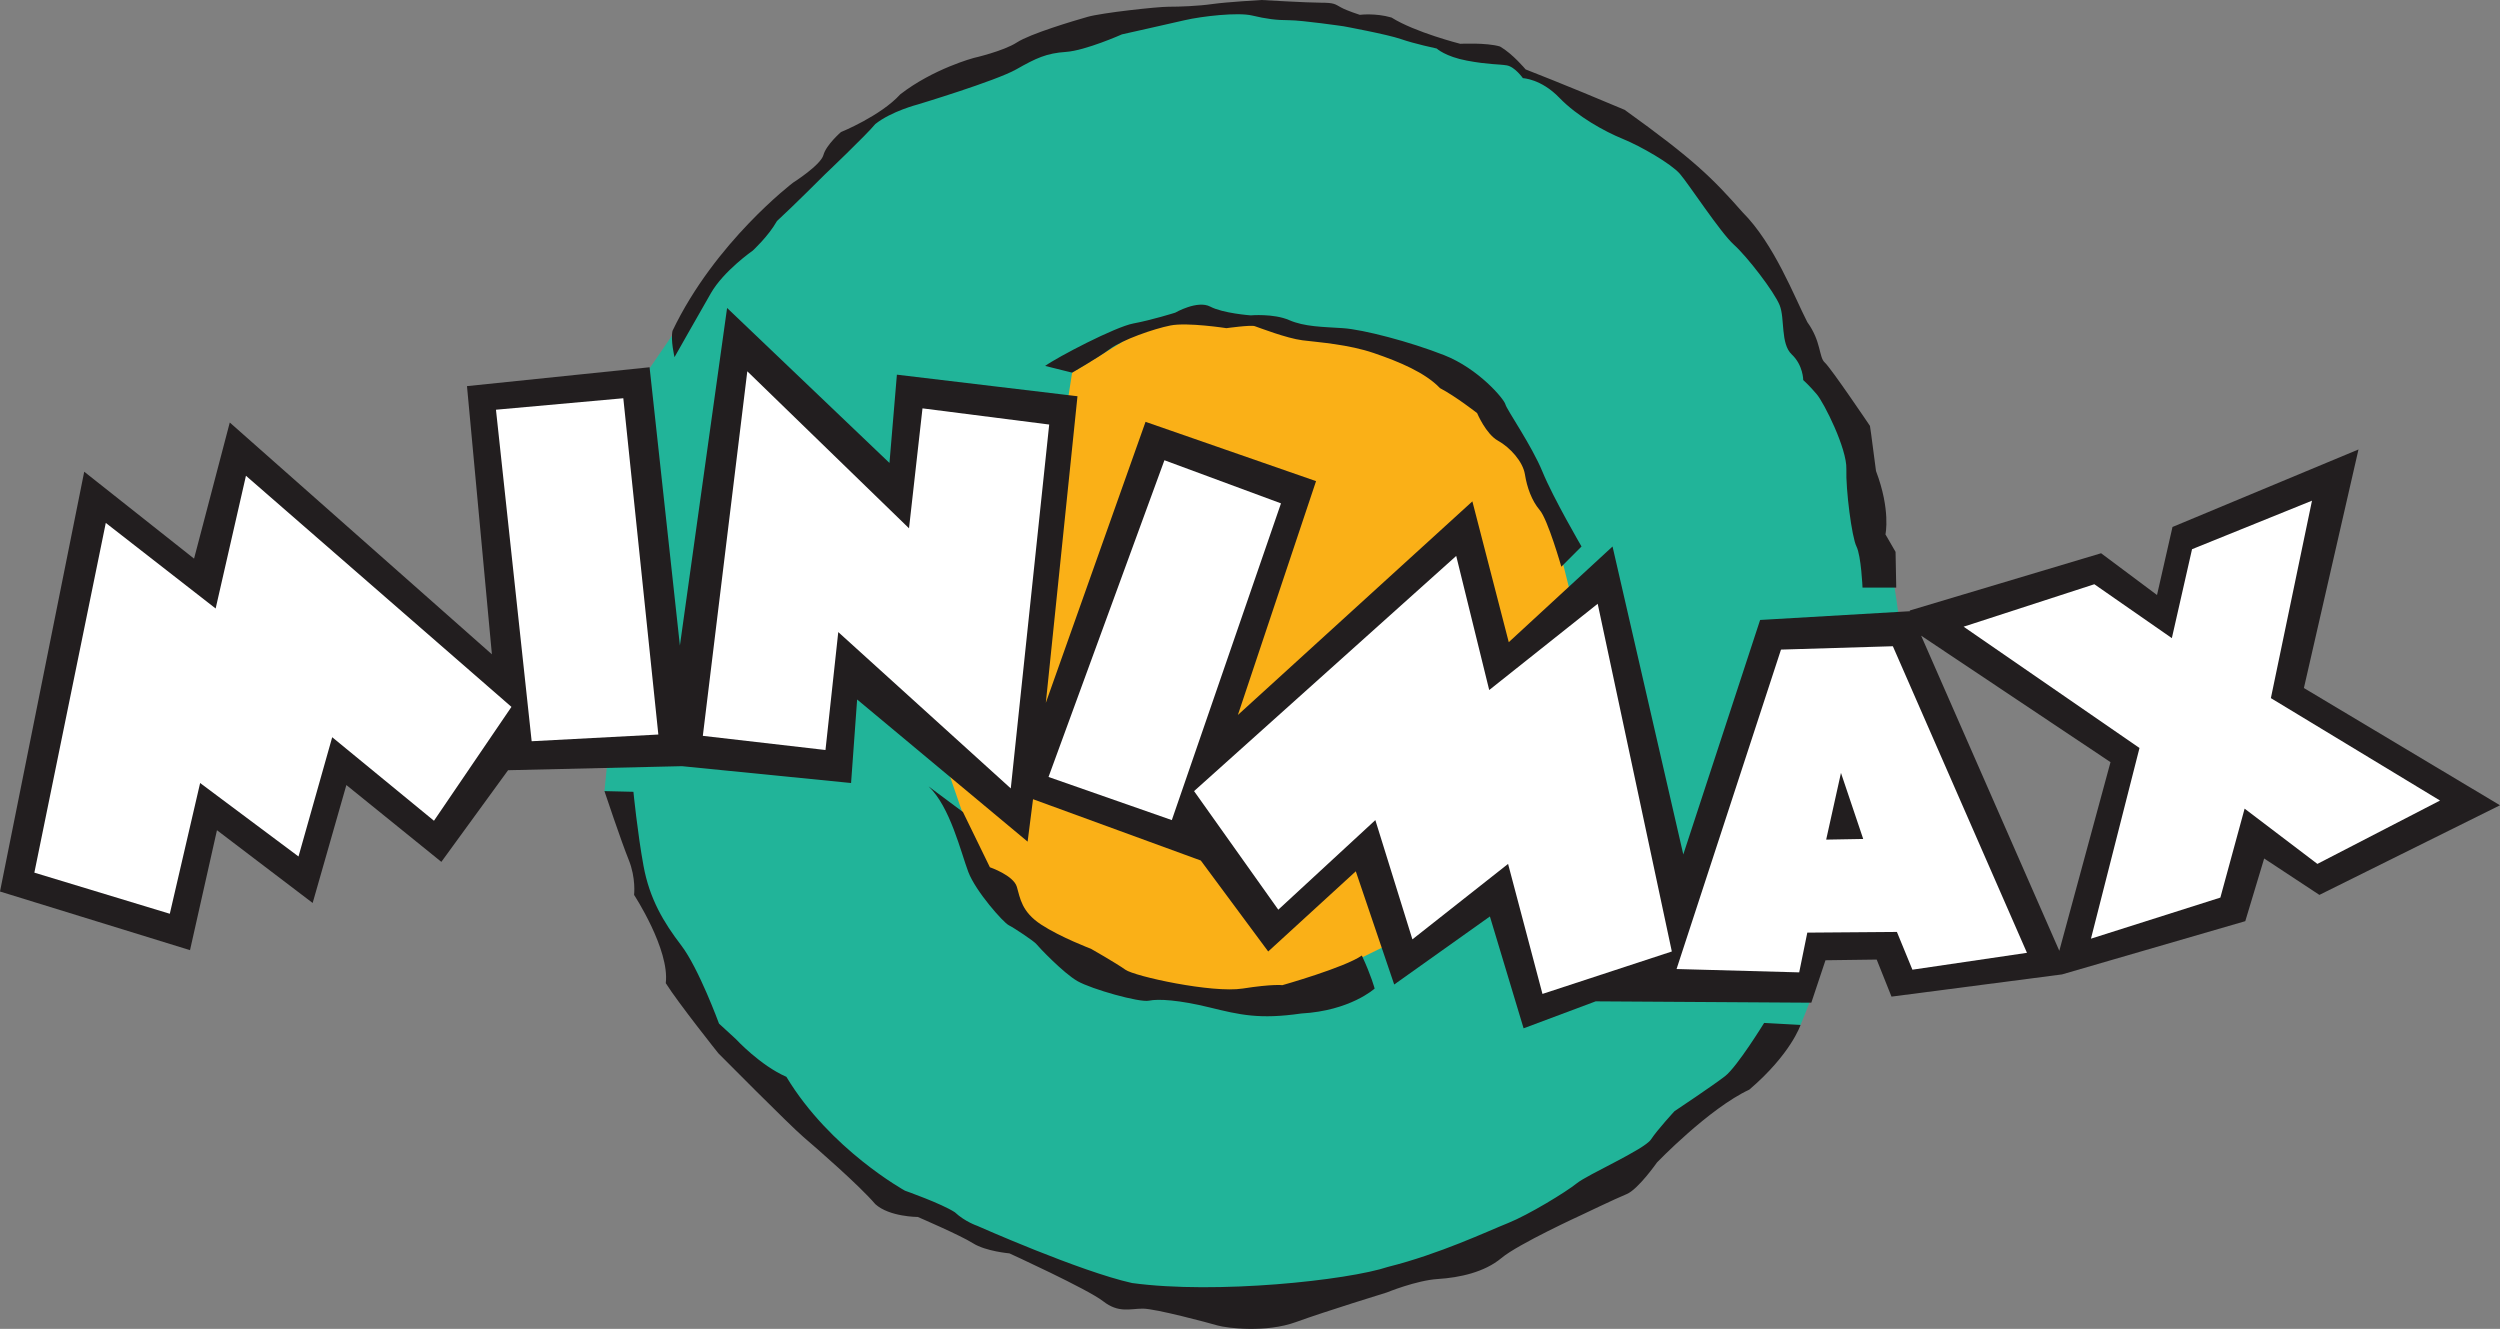
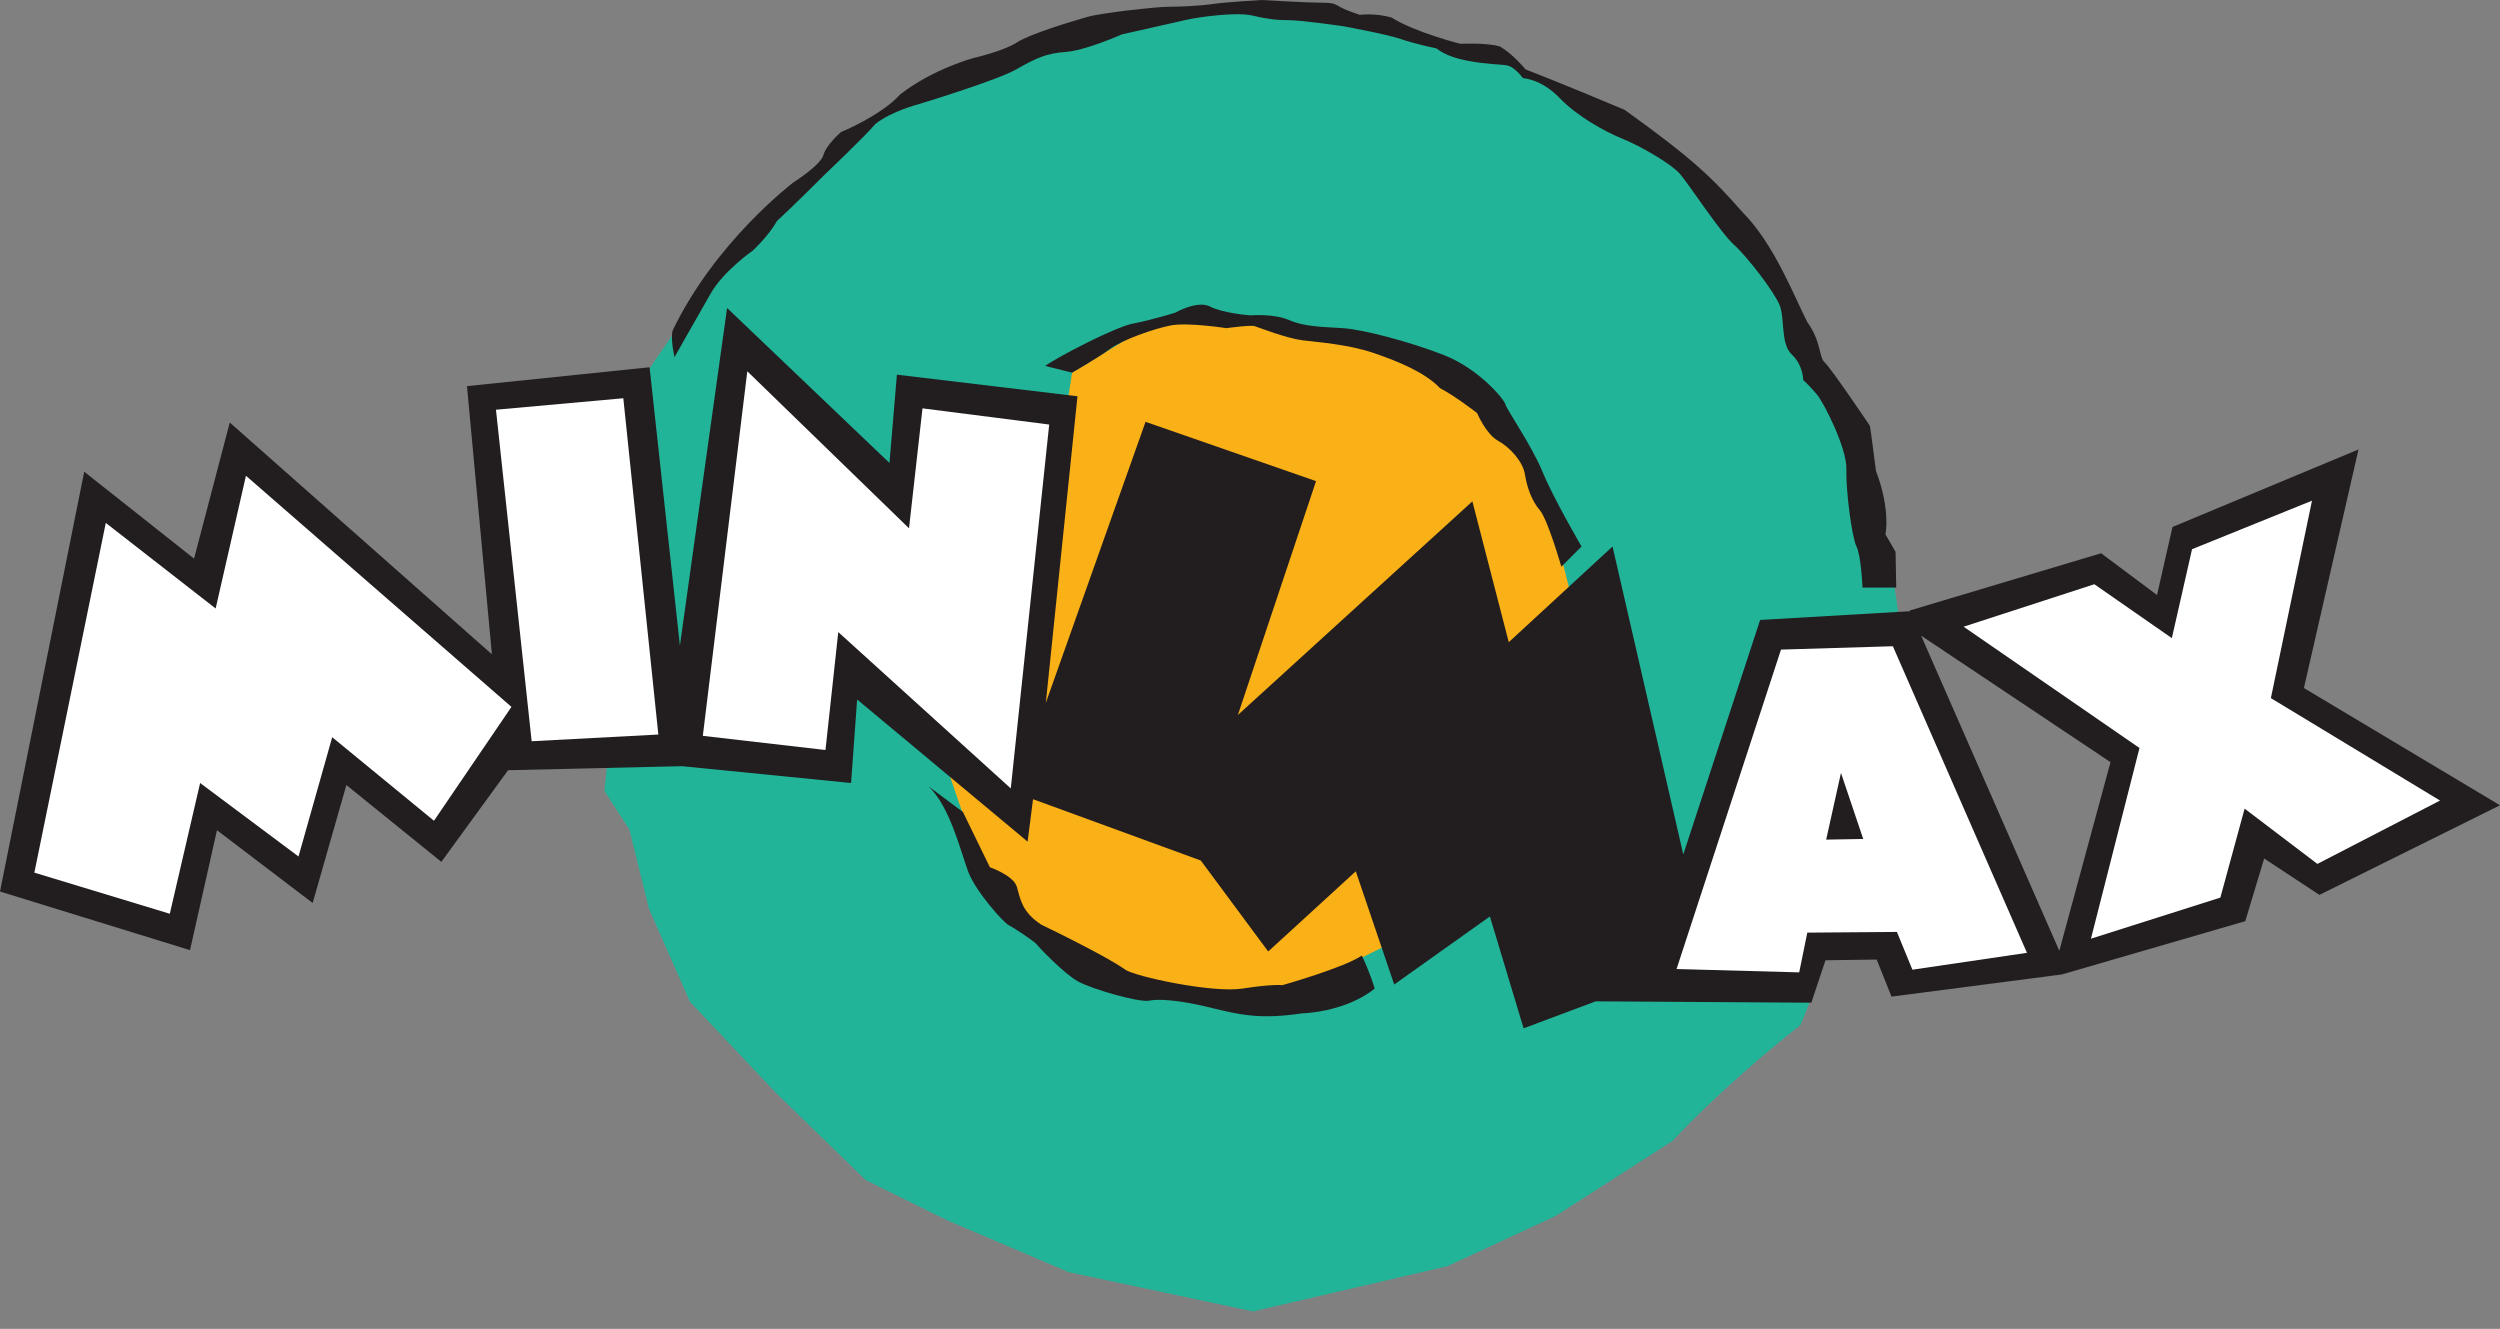
<svg xmlns="http://www.w3.org/2000/svg" xmlns:ns1="http://sodipodi.sourceforge.net/DTD/sodipodi-0.dtd" xmlns:ns2="http://www.inkscape.org/namespaces/inkscape" width="412" height="219" id="svg2" ns1:version="0.32" ns2:version="0.45.1" version="1.0" ns2:output_extension="org.inkscape.output.svg.inkscape">
  <rect width="100%" height="100%" fill="#808080" stroke="none" />
  <g ns2:label="Layer 1" ns2:groupmode="layer" id="layer1" transform="translate(523.527,381.367)">
    <path id="path7355" d="M -417,-319.902 L -411.798,-327.495 C -411.798,-327.495 -394.502,-349.99 -383.114,-358.846 C -371.726,-367.705 -356.26,-371.499 -356.26,-371.499 C -356.26,-371.499 -329.969,-379.234 -324.628,-379.513 C -319.285,-379.797 -297.353,-377.688 -289.481,-374.733 C -281.606,-371.782 -276.547,-372.062 -276.547,-372.062 L -272.467,-369.532 C -272.467,-369.532 -251.658,-359.549 -248.846,-356.6 C -246.035,-353.645 -227.759,-332.697 -226.771,-327.354 C -225.791,-322.013 -220.307,-314.138 -220.307,-314.138 C -220.307,-314.138 -211.252,-294.033 -210.267,-275.475 C -210.267,-275.475 -217.404,-234.784 -226.797,-212.457 C -240.274,-201.805 -247.865,-193.365 -247.865,-193.365 L -267.124,-180.996 L -284.98,-172.704 L -317.037,-165.246 L -347.404,-171.715 L -367.509,-180.294 L -380.866,-186.899 L -395.63,-201.24 L -409.829,-216.282 L -416.576,-231.609 L -419.811,-244.68 L -423.916,-250.992 L -417,-319.902 L -417,-319.902 z " style="fill:#21b499;fill-rule:nonzero;stroke:none" />
    <path id="path7357" d="M -347.421,-316.242 L -346.844,-319.956 L -333.629,-328.056 L -321.392,-328.9 L -312.395,-327.495 L -295.384,-324.12 L -280.621,-316.387 L -270.92,-303.733 L -265.857,-288.128 L -264.873,-284.192 L -262.202,-260.57 L -283.575,-231.184 L -299.039,-223.594 L -314.222,-216.845 L -327.298,-217.552 L -339.813,-220.363 L -353.873,-228.235 L -360.336,-236.248 L -364.838,-247.215 L -369.339,-260.291 L -374.682,-296.424 L -347.421,-316.242 L -347.421,-316.242 z " style="fill:#fab017;fill-rule:nonzero;stroke:none" />
    <path id="path7359" d="M -523.527,-234.446 L -509.647,-303.63 L -491.547,-289.305 L -485.66,-311.737 L -442.463,-273.536 L -446.568,-317.734 L -416.477,-320.843 L -411.479,-274.977 L -403.702,-330.614 L -376.942,-305.072 L -375.719,-319.621 L -348.548,-316.377 L -347.421,-316.242 L -345.958,-316.067 L -351.175,-265.541 L -334.742,-311.849 L -306.642,-302.076 L -319.525,-263.539 L -280.88,-298.743 L -274.883,-275.535 L -257.781,-291.305 L -246.121,-240.553 L -233.459,-279.199 L -208.694,-280.643 L -184.153,-224.675 L -175.715,-255.764 L -207.142,-276.756 L -208.806,-280.754 L -177.266,-290.192 L -168.051,-283.308 L -165.5,-294.523 L -134.847,-307.298 L -143.844,-267.981 L -111.527,-248.657 L -141.291,-233.888 L -150.393,-239.888 L -153.504,-229.56 L -183.71,-220.783 L -211.81,-217.124 L -214.248,-223.229 L -222.688,-223.117 L -225.021,-216.122 L -260.558,-216.346 L -272.438,-211.9 L -277.992,-230.335 L -293.763,-219.119 L -300.092,-237.777 L -314.527,-224.562 L -325.634,-239.553 L -353.284,-249.659 L -354.175,-242.666 L -382.272,-266.092 L -383.27,-252.326 L -411.144,-255.101 L -439.797,-254.435 L -450.792,-239.331 L -466.445,-251.992 L -472.001,-232.557 L -487.771,-244.548 L -492.213,-224.781 L -523.527,-234.446 L -523.527,-234.446 z " style="fill:#221e1f;fill-rule:nonzero;stroke:none" />
    <path id="path7361" d="M -517.865,-237.555 L -495.543,-230.779 L -490.545,-252.326 L -474.334,-240.219 L -468.779,-259.874 L -452.009,-246.106 L -439.241,-264.872 L -482.994,-302.963 L -487.989,-281.086 L -506.093,-295.19 L -517.865,-237.555 L -517.865,-237.555 z " style="fill:#ffffff;fill-rule:nonzero;stroke:none" />
    <path id="path7363" d="M -435.91,-259.212 L -415.032,-260.317 L -420.806,-315.736 L -441.792,-313.845 L -435.91,-259.212 L -435.91,-259.212 z " style="fill:#ffffff;fill-rule:nonzero;stroke:none" />
    <path id="path7365" d="M -407.701,-260.099 L -387.488,-257.766 L -385.38,-277.201 L -356.95,-251.435 L -350.619,-311.403 L -371.5,-314.069 L -373.721,-294.303 L -400.372,-320.178 L -407.701,-260.099 L -407.701,-260.099 z " style="fill:#ffffff;fill-rule:nonzero;stroke:none" />
-     <path id="path7367" d="M -350.731,-253.324 L -331.631,-305.519 L -312.42,-298.412 L -330.411,-246.215 L -350.731,-253.324 L -350.731,-253.324 z " style="fill:#ffffff;fill-rule:nonzero;stroke:none" />
-     <path id="path7369" d="M -326.745,-250.992 L -283.543,-289.75 L -278.105,-267.65 L -260.227,-281.863 L -248.01,-224.562 L -269.329,-217.568 L -274.996,-238.995 L -290.763,-226.561 L -296.871,-246.215 L -312.864,-231.449 L -326.745,-250.992 L -326.745,-250.992 z " style="fill:#ffffff;fill-rule:nonzero;stroke:none" />
    <path id="path7371" d="M -247.23,-221.672 L -230.019,-274.314 L -211.584,-274.867 L -189.483,-224.342 L -208.363,-221.562 L -210.917,-227.784 L -225.683,-227.67 L -227.019,-221.12 L -247.23,-221.672 L -247.23,-221.672 z " style="fill:#ffffff;fill-rule:nonzero;stroke:none" />
    <path id="path7373" d="M -222.574,-242.997 L -216.47,-243.106 L -220.135,-253.993 L -222.574,-242.997 L -222.574,-242.997 z " style="fill:#221e1f;fill-rule:nonzero;stroke:none" />
    <path id="path7375" d="M -178.38,-285.085 L -199.924,-278.087 L -170.939,-258.097 L -178.937,-226.673 L -157.611,-233.444 L -153.615,-248.104 L -141.622,-238.995 L -121.411,-249.437 L -149.286,-266.317 L -142.511,-298.856 L -162.278,-290.859 L -165.606,-276.203 L -178.38,-285.085 L -178.38,-285.085 z " style="fill:#ffffff;fill-rule:nonzero;stroke:none" />
    <path id="path7377" d="M -211.026,-284.528 L -211.139,-290.417 L -212.805,-293.301 C -212.805,-293.301 -211.916,-297.299 -214.361,-303.741 C -215.137,-309.847 -215.359,-311.183 -215.359,-311.183 C -215.359,-311.183 -221.799,-320.734 -222.801,-321.62 C -223.801,-322.509 -223.354,-325.063 -225.683,-328.283 C -227.799,-332.392 -231.13,-341.165 -236.35,-346.385 C -241.345,-352.049 -244.345,-355.047 -255.783,-363.264 C -265.776,-367.484 -272.105,-369.929 -272.105,-369.929 C -272.105,-369.929 -274.218,-372.484 -276.325,-373.704 C -278.549,-374.369 -282.878,-374.149 -282.878,-374.149 C -282.878,-374.149 -290.32,-376.036 -294.207,-378.478 C -296.871,-379.255 -299.427,-378.922 -299.427,-378.922 C -299.427,-378.922 -301.534,-379.591 -302.536,-380.144 C -303.535,-380.698 -303.647,-380.922 -305.867,-380.922 C -308.087,-380.922 -315.638,-381.367 -315.638,-381.367 C -315.638,-381.367 -321.411,-381.035 -323.746,-380.698 C -326.078,-380.367 -329.075,-380.256 -330.964,-380.256 C -332.853,-380.256 -341.962,-379.255 -344.291,-378.589 C -346.622,-377.925 -353.728,-375.813 -355.951,-374.369 C -358.173,-372.927 -363.062,-371.816 -363.062,-371.816 C -363.062,-371.816 -369.724,-370.04 -375.166,-365.818 C -378.384,-362.265 -384.937,-359.602 -384.937,-359.602 C -384.937,-359.602 -387.375,-357.489 -387.824,-355.823 C -388.264,-354.16 -392.819,-351.271 -392.819,-351.271 C -392.819,-351.271 -405.702,-341.501 -412.699,-326.84 C -413.03,-325.285 -412.366,-322.509 -412.366,-322.509 C -412.366,-322.509 -408.479,-329.394 -406.368,-333.058 C -404.261,-336.727 -399.484,-340.056 -399.484,-340.056 C -399.484,-340.056 -396.928,-342.387 -395.483,-344.94 C -392.819,-347.383 -387.601,-352.605 -387.601,-352.605 C -387.601,-352.605 -380.717,-359.156 -379.271,-360.931 C -376.608,-363.043 -372.275,-364.153 -372.275,-364.153 C -372.275,-364.153 -359.395,-368.04 -356.06,-369.929 C -352.733,-371.816 -351.062,-372.593 -347.844,-372.814 C -344.626,-373.038 -338.628,-375.704 -338.628,-375.704 C -338.628,-375.704 -331.189,-377.367 -328.3,-378.036 C -325.413,-378.702 -319.525,-379.367 -317.196,-378.813 C -314.862,-378.258 -313.198,-378.036 -311.084,-378.036 C -308.976,-378.036 -302.092,-377.035 -302.092,-377.035 C -302.092,-377.035 -294.872,-375.704 -292.652,-374.927 C -290.429,-374.149 -286.765,-373.373 -286.765,-373.373 C -286.765,-373.373 -285.323,-372.036 -281.77,-371.373 C -278.218,-370.705 -276.547,-370.816 -275.214,-370.593 C -273.883,-370.371 -272.551,-368.485 -272.551,-368.485 C -272.551,-368.485 -269.554,-368.375 -266.554,-365.265 C -263.554,-362.156 -259.114,-359.712 -256.118,-358.489 C -253.118,-357.269 -248.119,-354.38 -246.677,-352.715 C -245.232,-351.051 -240.016,-343.054 -237.792,-341.052 C -235.57,-339.058 -231.13,-333.282 -230.238,-331.061 C -229.35,-328.84 -230.128,-324.731 -228.243,-322.952 C -226.354,-321.176 -226.354,-318.732 -226.354,-318.732 C -226.354,-318.732 -225.352,-317.843 -224.132,-316.399 C -222.91,-314.958 -219.134,-307.407 -219.246,-304.075 C -219.359,-300.745 -218.359,-292.859 -217.579,-291.305 C -216.804,-289.75 -216.583,-284.528 -216.583,-284.528 L -211.026,-284.528 L -211.026,-284.528 z " style="fill:#221e1f;fill-rule:nonzero;stroke:none" />
    <path id="path7379" d="M -346.844,-319.956 C -346.844,-319.956 -342.737,-322.289 -340.626,-323.843 C -338.515,-325.398 -333.408,-327.172 -330.633,-327.729 C -327.855,-328.283 -321.411,-327.285 -321.411,-327.285 C -321.411,-327.285 -317.415,-327.84 -316.751,-327.618 C -316.082,-327.396 -311.527,-325.618 -308.867,-325.285 C -306.198,-324.954 -301.313,-324.619 -297.094,-323.174 C -292.874,-321.732 -288.654,-319.956 -286.212,-317.401 C -283.656,-316.067 -280.1,-313.29 -280.1,-313.29 C -280.1,-313.29 -278.658,-309.847 -276.66,-308.739 C -274.661,-307.627 -272.551,-305.296 -272.219,-303.187 C -271.883,-301.074 -271.105,-298.856 -269.776,-297.299 C -268.44,-295.745 -266.22,-287.972 -266.22,-287.972 L -262.892,-291.305 C -262.892,-291.305 -267.556,-299.301 -269.329,-303.63 C -271.105,-307.963 -275.214,-313.845 -275.439,-314.734 C -275.659,-315.623 -279.881,-320.621 -285.543,-322.842 C -291.207,-325.063 -298.871,-327.063 -302.202,-327.285 C -305.536,-327.505 -308.533,-327.505 -311.084,-328.618 C -313.643,-329.725 -317.415,-329.394 -317.415,-329.394 C -317.415,-329.394 -321.969,-329.725 -324.08,-330.838 C -326.187,-331.949 -329.853,-329.838 -329.853,-329.838 C -329.853,-329.838 -333.742,-328.618 -336.738,-328.062 C -339.737,-327.505 -349.286,-322.509 -351.288,-321.063" style="fill:#221e1f;fill-rule:nonzero;stroke:none" />
-     <path id="path7381" d="M -370.499,-251.77 L -364.835,-247.552 L -360.393,-238.443 C -360.393,-238.443 -356.506,-237.11 -355.951,-235.221 C -355.398,-233.335 -355.173,-231.115 -351.955,-229.002 C -348.733,-226.895 -343.735,-225.006 -343.735,-225.006 C -343.735,-225.006 -339.624,-222.672 -338.071,-221.562 C -336.516,-220.451 -323.746,-217.673 -318.747,-218.453 C -313.749,-219.232 -312.198,-219.01 -312.198,-219.01 C -312.198,-219.01 -301.98,-221.897 -299.093,-223.895 C -297.538,-220.564 -296.985,-218.453 -296.985,-218.453 C -296.985,-218.453 -300.981,-214.791 -309.089,-214.342 C -315.973,-213.346 -319.191,-214.12 -324.189,-215.344 C -329.187,-216.568 -332.627,-216.786 -334.186,-216.455 C -335.737,-216.122 -343.626,-218.344 -345.958,-219.677 C -348.289,-221.008 -352.395,-225.34 -352.733,-225.781 C -353.065,-226.226 -356.393,-228.449 -357.284,-228.89 C -358.173,-229.335 -362.722,-234.446 -363.949,-237.668 C -365.169,-240.886 -366.946,-248.435 -370.499,-251.77 L -370.499,-251.77 z " style="fill:#221e1f;fill-rule:nonzero;stroke:none" />
-     <path id="path7383" d="M -226.797,-212.457 L -232.797,-212.789 C -232.797,-212.789 -237.238,-205.569 -239.234,-204.018 C -241.236,-202.461 -247.566,-198.246 -247.566,-198.246 C -247.566,-198.246 -250.343,-195.245 -251.45,-193.578 C -252.565,-191.915 -261.891,-187.804 -263.667,-186.362 C -265.443,-184.918 -271.662,-181.142 -274.996,-179.809 C -278.323,-178.478 -286.322,-174.698 -294.763,-172.591 C -301.425,-170.371 -323.078,-168.036 -336.964,-169.924 C -345.515,-171.816 -362.504,-179.362 -362.504,-179.362 C -362.504,-179.362 -364.5,-180.029 -366.169,-181.587 C -368.388,-183.031 -374.384,-185.14 -374.384,-185.14 C -374.384,-185.14 -386.713,-191.915 -393.931,-203.906 C -398.261,-205.795 -402.257,-210.127 -402.257,-210.127 L -405.035,-212.679 C -405.035,-212.679 -408.37,-221.784 -411.254,-225.562 C -414.144,-229.335 -416.477,-233.222 -417.475,-238.668 C -418.472,-244.106 -419.139,-250.879 -419.139,-250.879 L -423.916,-250.992 C -423.916,-250.992 -421.137,-242.666 -419.917,-239.67 C -418.697,-236.666 -419.03,-233.888 -419.03,-233.888 C -419.03,-233.888 -413.143,-224.893 -413.808,-219.34 C -411.701,-216.009 -405.148,-207.791 -405.148,-207.791 C -405.148,-207.791 -393.488,-196.024 -391.155,-194.022 C -388.821,-192.02 -381.937,-186.027 -379.271,-182.918 C -376.942,-180.811 -372.275,-180.811 -372.275,-180.811 C -372.275,-180.811 -365.279,-177.808 -363.171,-176.475 C -361.059,-175.144 -357.171,-174.811 -357.171,-174.811 C -357.171,-174.811 -344.291,-168.925 -341.736,-166.927 C -339.184,-164.927 -337.295,-165.704 -335.187,-165.704 C -333.075,-165.704 -324.415,-163.376 -322.856,-162.926 C -321.302,-162.482 -314.862,-161.705 -309.976,-163.484 C -305.091,-165.26 -294.982,-168.369 -294.982,-168.369 C -294.982,-168.369 -290.096,-170.371 -286.544,-170.589 C -282.991,-170.814 -278.882,-171.702 -276.103,-174.033 C -273.329,-176.362 -262.892,-181.142 -262.892,-181.142 C -262.892,-181.142 -257.336,-183.807 -255.447,-184.582 C -253.558,-185.362 -250.449,-189.8 -250.449,-189.8 C -250.449,-189.8 -241.901,-198.689 -235.236,-201.798 C -228.355,-207.684 -226.797,-212.457 -226.797,-212.457 L -226.797,-212.457 z " style="fill:#221e1f;fill-rule:nonzero;stroke:none" />
+     <path id="path7381" d="M -370.499,-251.77 L -364.835,-247.552 L -360.393,-238.443 C -360.393,-238.443 -356.506,-237.11 -355.951,-235.221 C -355.398,-233.335 -355.173,-231.115 -351.955,-229.002 C -343.735,-225.006 -339.624,-222.672 -338.071,-221.562 C -336.516,-220.451 -323.746,-217.673 -318.747,-218.453 C -313.749,-219.232 -312.198,-219.01 -312.198,-219.01 C -312.198,-219.01 -301.98,-221.897 -299.093,-223.895 C -297.538,-220.564 -296.985,-218.453 -296.985,-218.453 C -296.985,-218.453 -300.981,-214.791 -309.089,-214.342 C -315.973,-213.346 -319.191,-214.12 -324.189,-215.344 C -329.187,-216.568 -332.627,-216.786 -334.186,-216.455 C -335.737,-216.122 -343.626,-218.344 -345.958,-219.677 C -348.289,-221.008 -352.395,-225.34 -352.733,-225.781 C -353.065,-226.226 -356.393,-228.449 -357.284,-228.89 C -358.173,-229.335 -362.722,-234.446 -363.949,-237.668 C -365.169,-240.886 -366.946,-248.435 -370.499,-251.77 L -370.499,-251.77 z " style="fill:#221e1f;fill-rule:nonzero;stroke:none" />
  </g>
</svg>